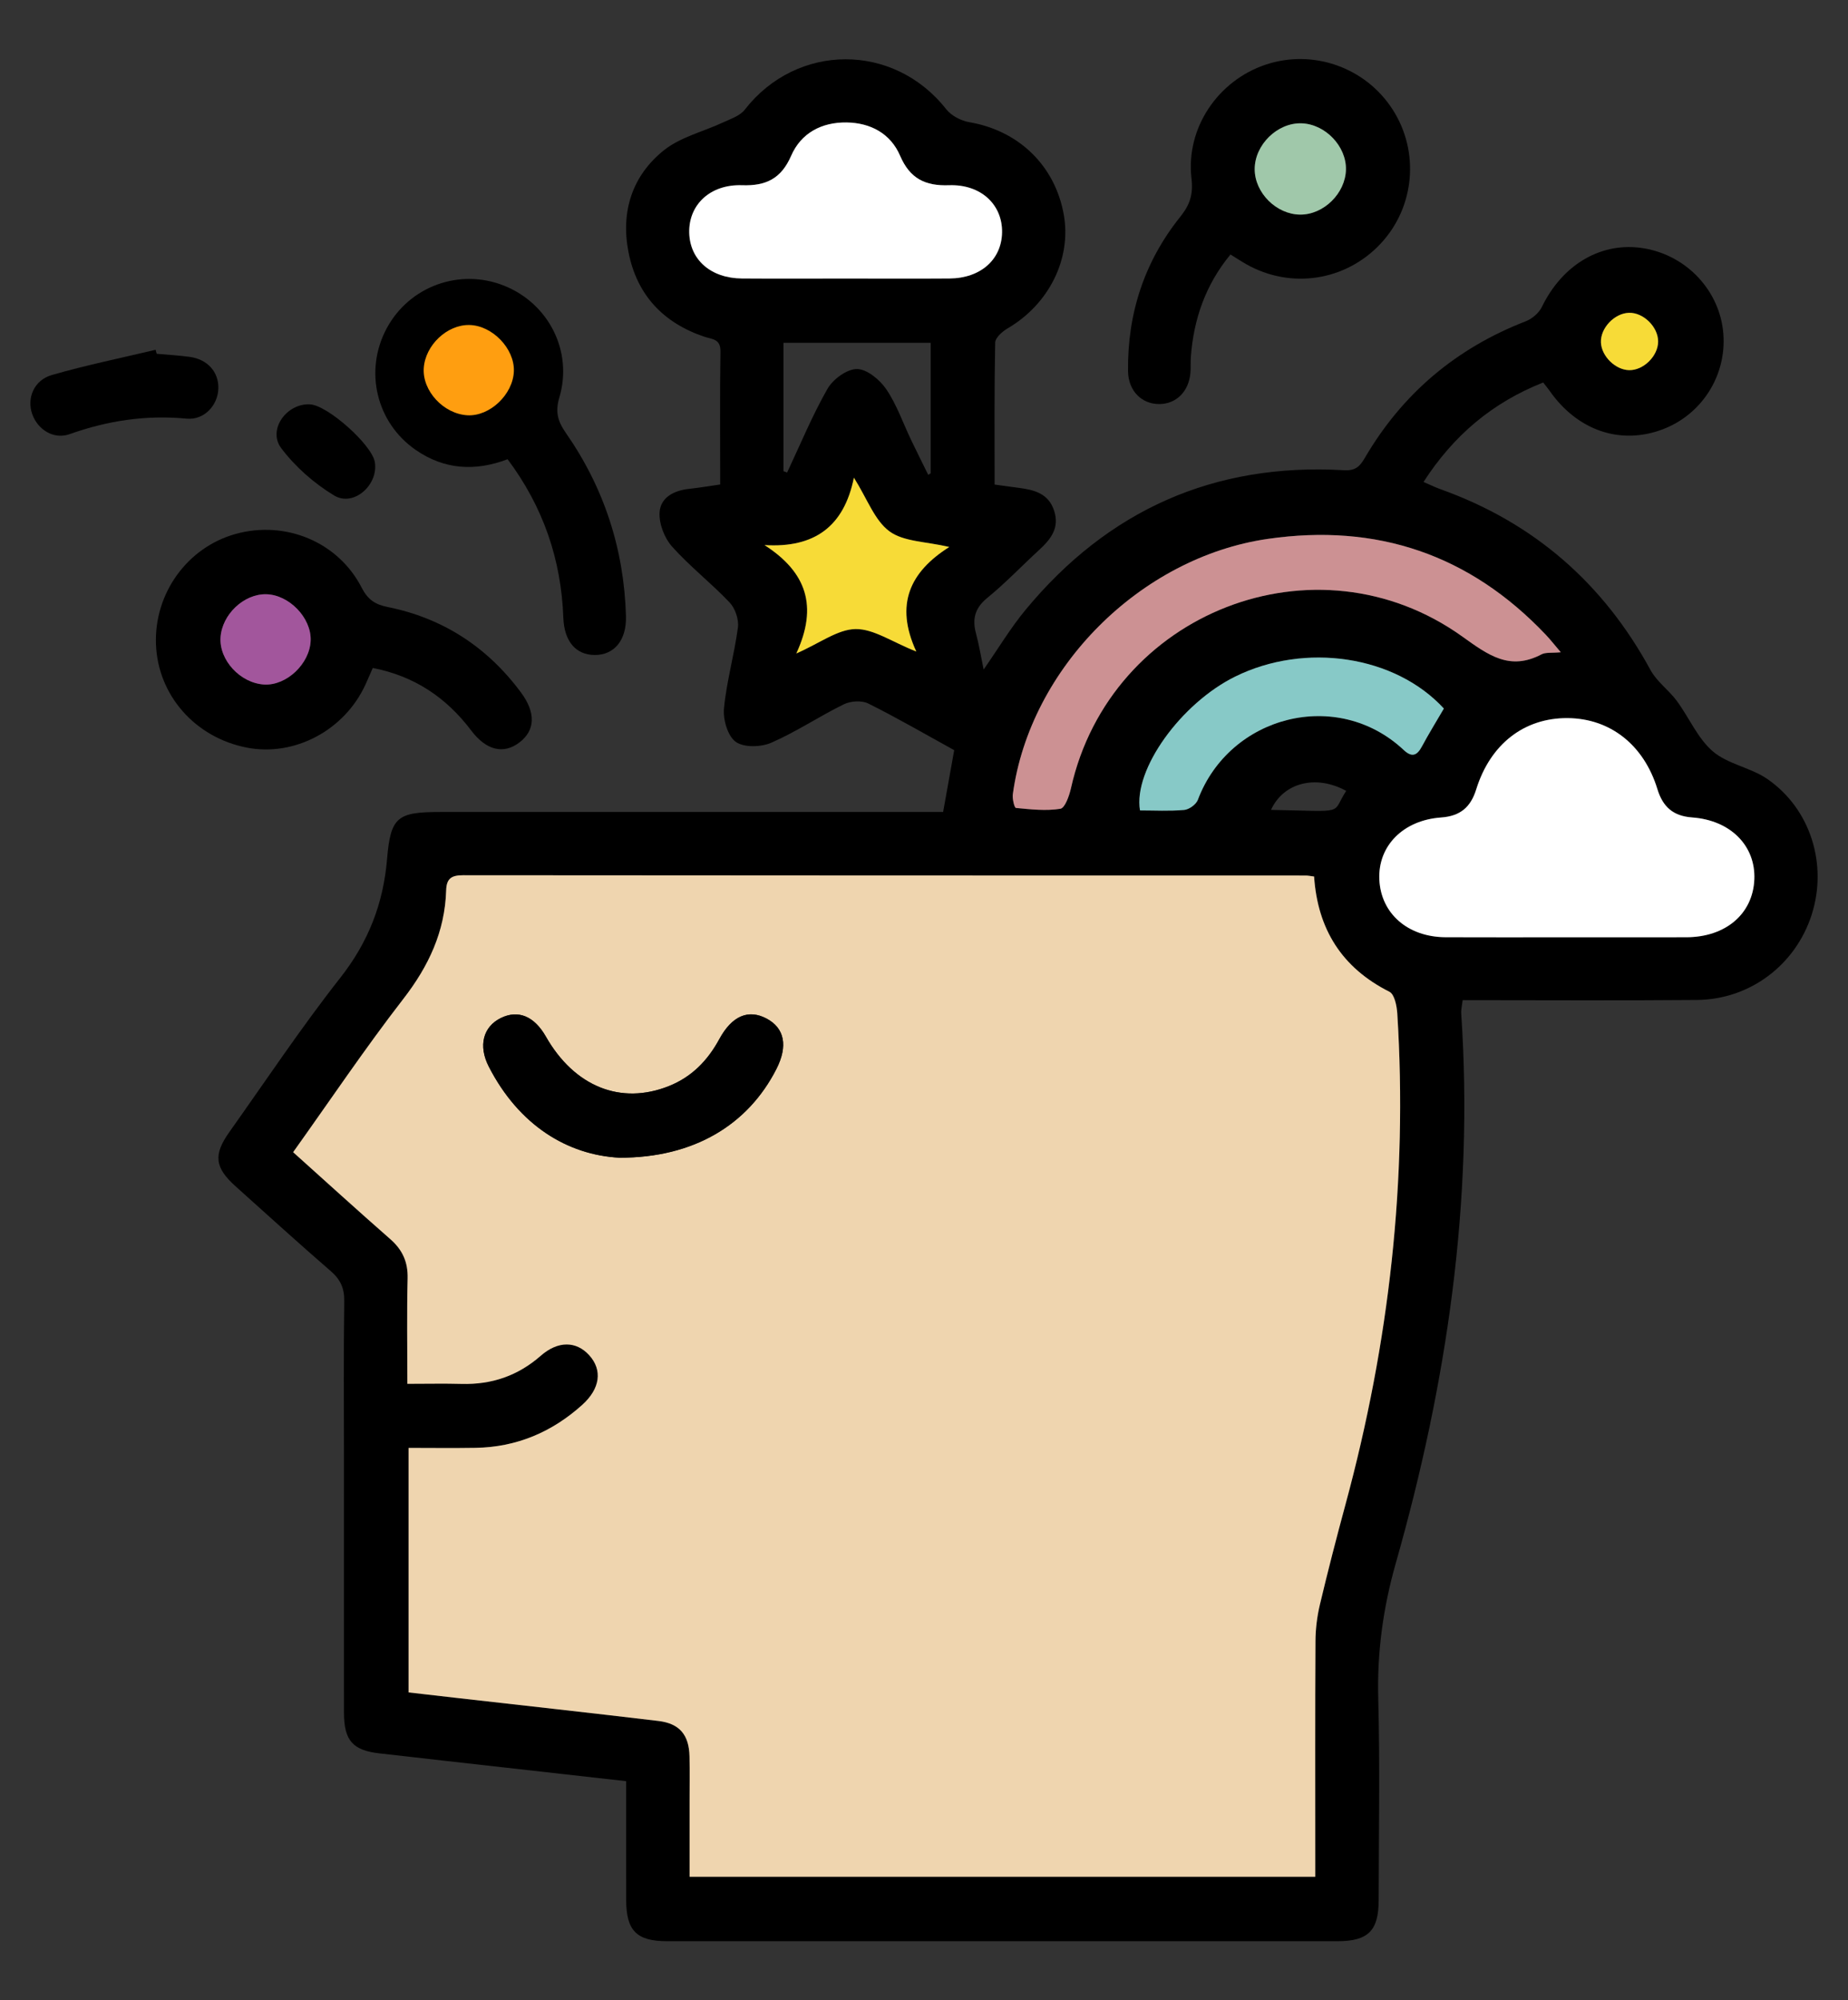
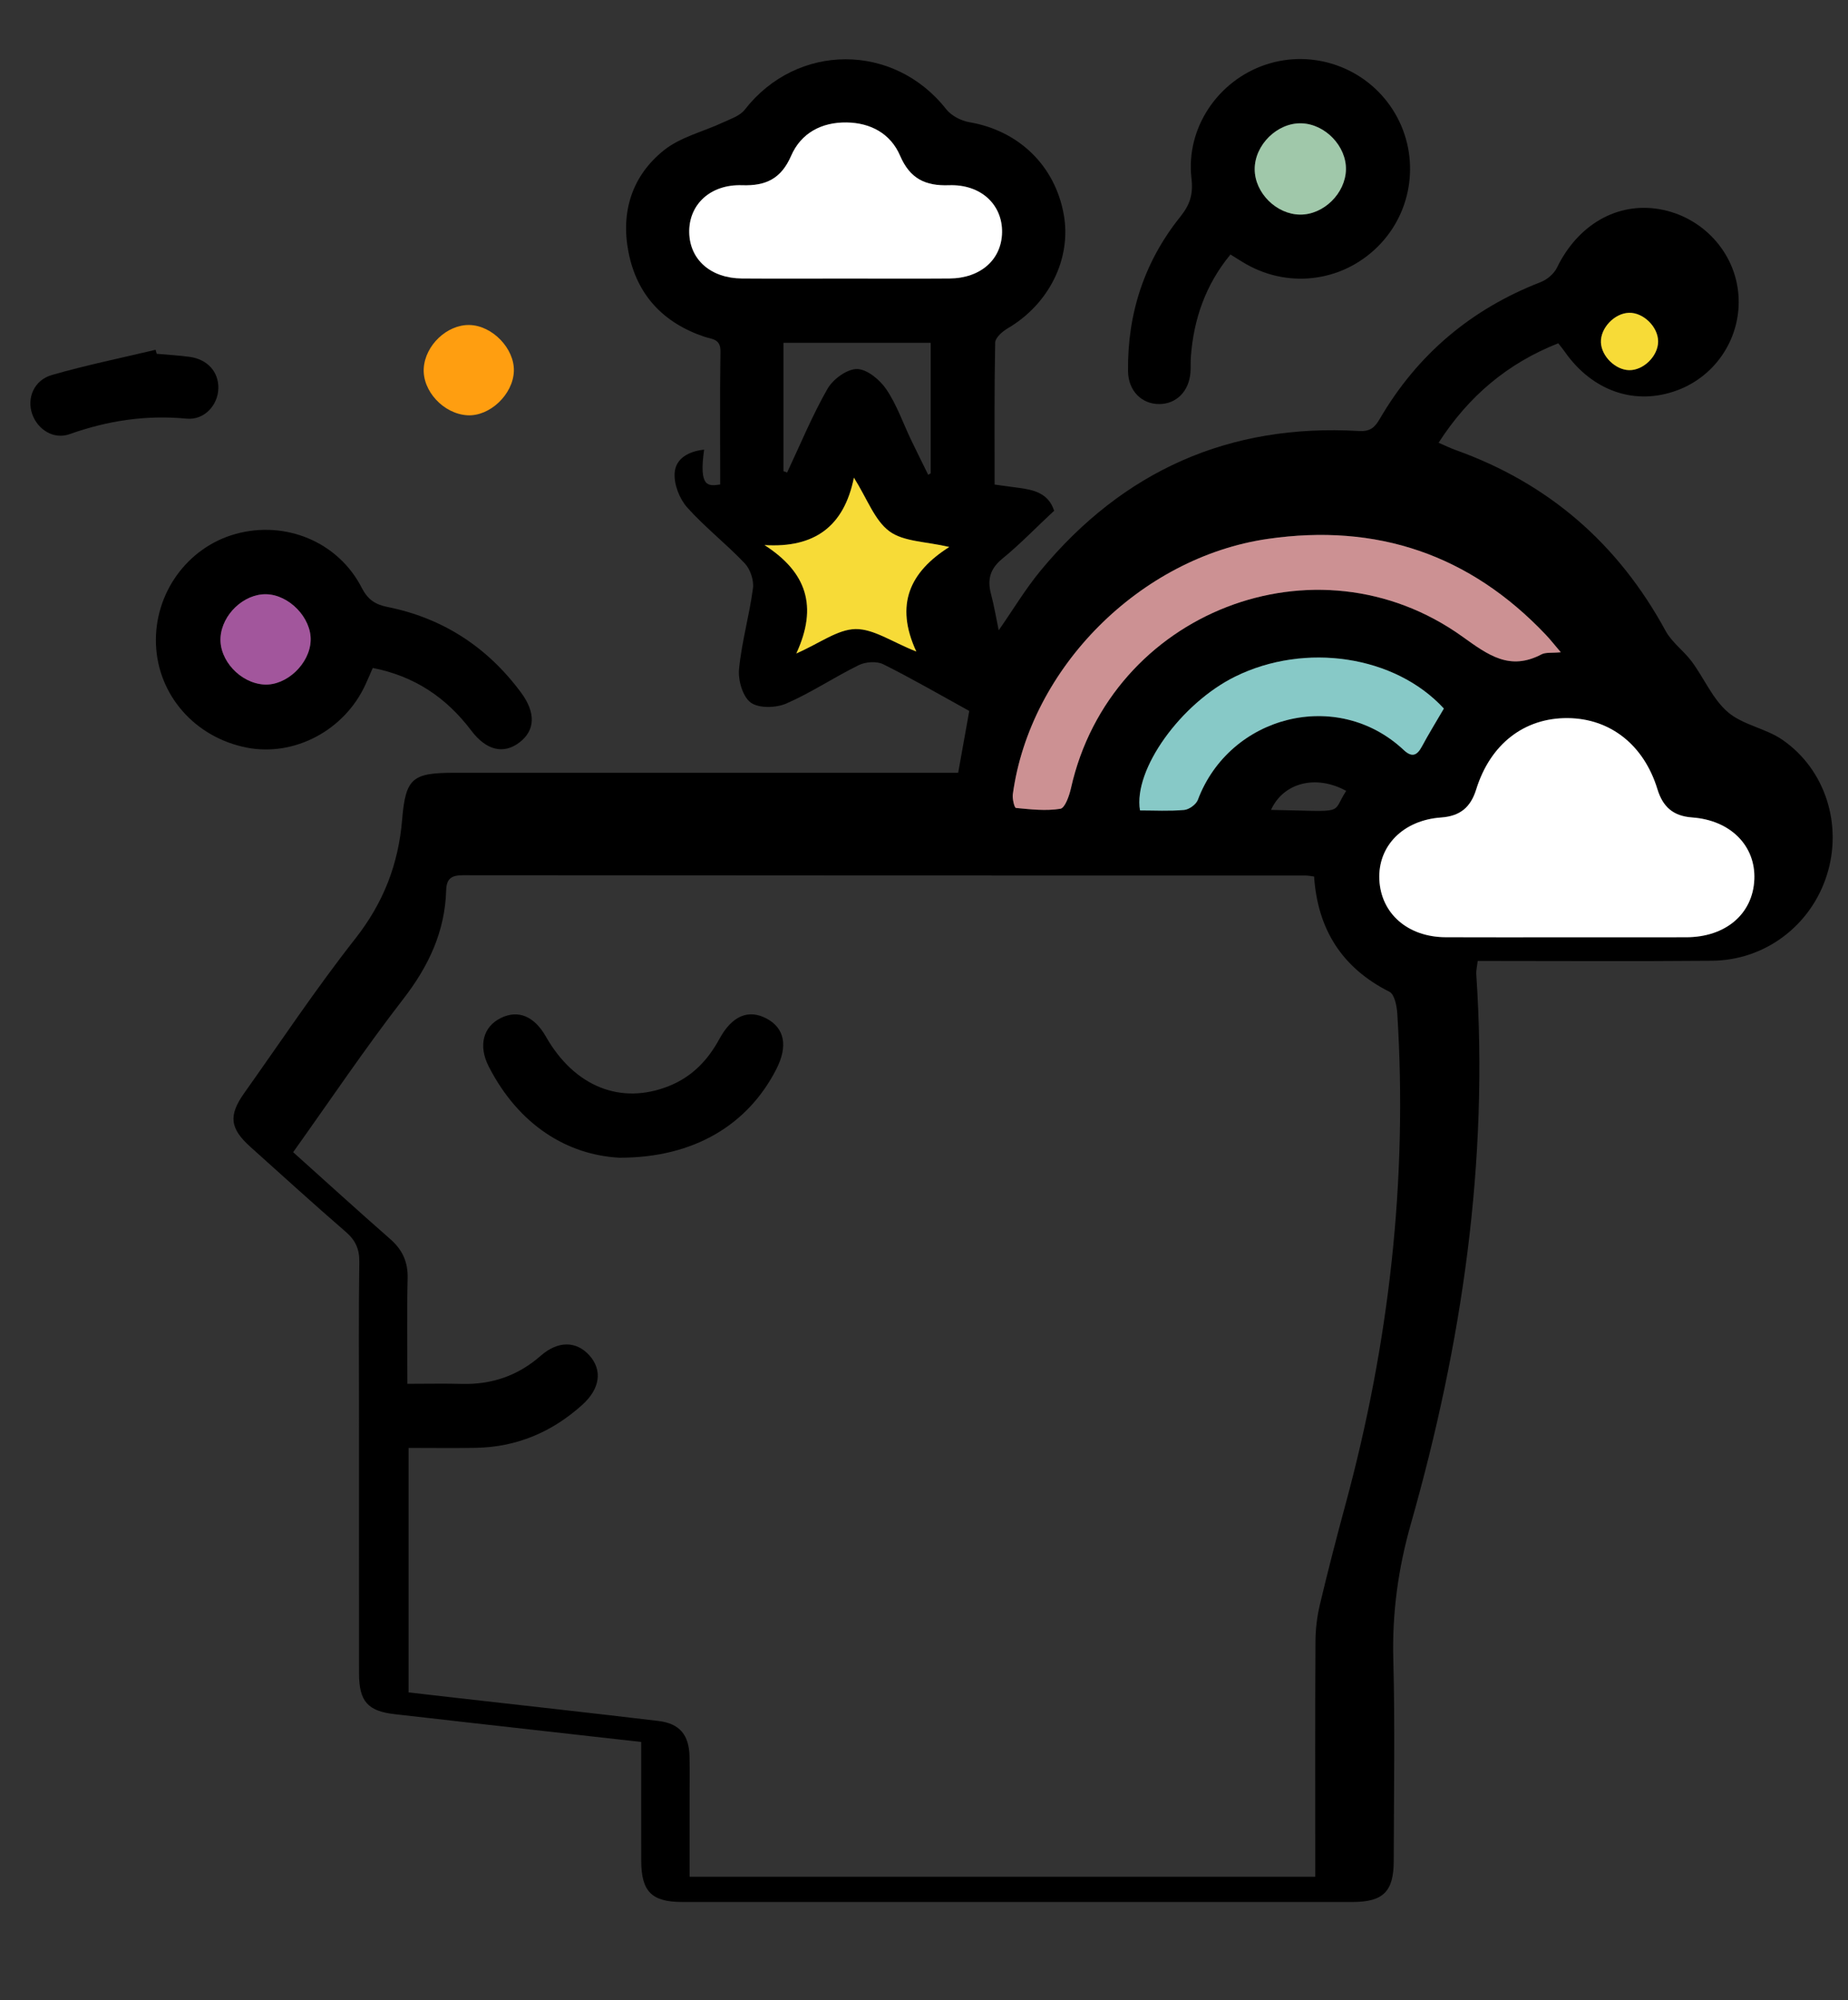
<svg xmlns="http://www.w3.org/2000/svg" version="1.1" id="Layer_1" x="0px" y="0px" viewBox="0 0 353 382" style="enable-background:new 0 0 353 382;" xml:space="preserve">
  <rect x="0" y="0" width="353" height="382" fill="#333333" stroke="none" />
  <style type="text/css">
	.st0{fill:#EFD5AF;}
	.st1{fill:#FFFFFF;}
	.st2{fill:#CC9193;}
	.st3{fill:#87C9C7;}
	.st4{fill:#F7DB37;}
	.st5{fill:#A2569C;}
	.st6{fill:#A0C8AA;}
	.st7{fill:#FF9E10;}
</style>
  <g>
-     <path d="M137.572,92.523c0-8.711-0.076-17.062,0.048-25.41c0.036-2.437-1.607-2.307-3.106-2.815   c-7.842-2.655-12.866-7.983-14.462-16.152c-1.508-7.72,0.694-14.596,6.781-19.46   c3.161-2.526,7.519-3.539,11.3-5.312c1.446-0.678,3.209-1.244,4.118-2.413   c9.959-12.809,28.472-12.854,38.486-0.107c0.979,1.246,2.845,2.218,4.44,2.488   c9.382,1.589,16.339,8.259,18.019,17.618c1.516,8.446-2.823,17.132-10.717,21.749   c-1.014,0.593-2.364,1.788-2.383,2.728c-0.181,8.956-0.108,17.918-0.108,27.104   c1.733,0.235,3.181,0.437,4.63,0.628c2.944,0.387,5.671,1.059,6.743,4.376c1.067,3.302-0.66,5.452-2.876,7.489   c-3.307,3.04-6.419,6.311-9.89,9.144c-2.383,1.945-2.908,4.025-2.16,6.811   c0.58,2.16,0.94,4.378,1.46,6.873c2.763-3.967,5.117-7.91,8.01-11.407   c15.767-19.049,36.026-28.098,60.783-26.655c2.166,0.126,3.027-0.651,4.002-2.323   c7.176-12.297,17.455-20.962,30.744-26.117c1.22-0.473,2.53-1.585,3.092-2.743   c3.974-8.191,11.486-12.571,19.576-11.18c8.203,1.411,14.472,8.199,15.091,16.341   c0.607,7.976-4.138,15.414-11.629,18.227c-8.048,3.022-16.235,0.226-21.546-7.351   c-0.343-0.489-0.73-0.948-1.241-1.608c-9.676,3.828-17.113,10.08-22.859,18.996   c1.266,0.544,2.23,1.022,3.237,1.382c17.809,6.367,31.094,17.932,40.125,34.544c1.202,2.21,3.481,3.807,5.01,5.873   c2.358,3.186,3.975,7.141,6.879,9.639c2.869,2.467,7.249,3.092,10.435,5.295   c8.27,5.717,11.528,16.328,8.459,25.905c-3.069,9.577-11.768,16.197-21.917,16.286   c-14.837,0.13-29.676,0.034-44.752,0.034c-0.108,0.964-0.327,1.788-0.273,2.593   c2.417,35.771-2.746,70.644-12.506,104.953c-2.406,8.459-3.579,16.957-3.345,25.791   c0.341,12.843,0.1,25.702,0.082,38.555c-0.008,5.84-2.011,7.827-7.896,7.828   c-42.67,0.009-85.339,0.009-128.009-0.001c-5.85-0.001-7.821-2-7.836-7.882   c-0.018-7.463-0.004-14.927-0.004-22.68c-11.647-1.308-23.011-2.583-34.375-3.862   c-4.212-0.474-8.422-0.972-12.635-1.434c-5.193-0.569-6.885-2.427-6.89-7.779   c-0.017-16.221-0.006-32.443-0.006-48.664c0-9.982-0.083-19.966,0.058-29.947c0.035-2.486-0.746-4.14-2.599-5.743   c-6.133-5.304-12.127-10.768-18.166-16.18c-3.96-3.549-4.275-6.003-1.197-10.337   c7.003-9.864,13.72-19.956,21.189-29.455c5.381-6.843,8.246-14.193,8.959-22.776   c0.666-8.014,2.026-8.91,10.148-8.91c30.567-0,61.135-0,91.702-0c1.362,0,2.725,0,4.359,0   c0.719-4.011,1.411-7.872,2.117-11.808c-5.484-3.019-10.863-6.146-16.421-8.913   c-1.25-0.623-3.368-0.481-4.671,0.157c-4.695,2.299-9.082,5.262-13.861,7.341   c-1.957,0.851-5.236,0.943-6.782-0.179c-1.538-1.117-2.445-4.265-2.241-6.39   c0.498-5.187,1.982-10.273,2.662-15.453c0.2-1.522-0.519-3.643-1.582-4.764   c-3.513-3.707-7.605-6.878-10.998-10.68c-1.46-1.636-2.509-4.359-2.386-6.511   c0.163-2.864,2.745-4.204,5.633-4.509C133.464,93.165,135.292,92.849,137.572,92.523z M251.24,358.415   c0-1.511,0-2.853,0-4.194c0-13.601-0.04-27.203,0.038-40.804c0.013-2.34,0.309-4.728,0.85-7.005   c1.526-6.419,3.178-12.81,4.904-19.179c8.317-30.694,11.877-61.889,9.876-93.663   c-0.092-1.456-0.53-3.679-1.5-4.168c-9.077-4.573-13.714-11.936-14.392-22.01   c-0.653-0.079-1.133-0.188-1.612-0.188c-53.651-0.011-107.301-0.002-160.952-0.057   c-2.196-0.002-3.16,0.606-3.227,2.887c-0.233,7.872-3.341,14.482-8.174,20.722   c-7.309,9.438-13.979,19.37-21.055,29.28c6.287,5.639,12.363,11.177,18.546,16.592   c2.336,2.045,3.402,4.364,3.324,7.512c-0.165,6.576-0.05,13.159-0.05,20.131c3.703,0,7.04-0.073,10.373,0.016   c5.744,0.154,10.742-1.552,15.1-5.372c3.314-2.905,6.802-2.824,9.268-0.1   c2.556,2.823,2.107,6.376-1.348,9.487c-5.774,5.197-12.534,8.064-20.348,8.198   c-4.302,0.074-8.606,0.013-12.814,0.013c0,15.973,0,31.276,0,46.69c3.043,0.35,5.875,0.678,8.707,1   c13.002,1.476,26.01,2.903,39.003,4.452c4.064,0.484,5.862,2.664,5.952,6.765   c0.063,2.869,0.015,5.74,0.015,8.61c0.001,4.808,0,9.616,0,14.385   C171.83,358.415,211.34,358.415,251.24,358.415z M298.951,178.993c7.729,0,15.457,0.018,23.186-0.005   c7.515-0.022,12.71-4.477,12.973-11.076c0.253-6.37-4.518-11.267-11.874-11.8   c-3.668-0.266-5.609-2.04-6.646-5.419c-2.599-8.467-9.04-13.492-17.144-13.552   c-8.277-0.061-14.766,4.94-17.463,13.617c-1.051,3.381-3.04,5.101-6.699,5.36   c-7.319,0.517-12.102,5.489-11.804,11.862c0.303,6.482,5.432,10.972,12.66,11.005   C283.743,179.019,291.347,178.993,298.951,178.993z M298.137,124.564c-1.274-1.494-2.029-2.464-2.871-3.352   c-14.53-15.314-32.266-21.321-53.119-18.296c-24.3,3.525-45.395,24.614-48.68,48.764   c-0.118,0.869,0.298,2.587,0.591,2.615c2.825,0.275,5.731,0.603,8.491,0.158c0.877-0.141,1.699-2.48,2.023-3.93   c7.518-33.596,46.814-48.994,74.79-28.939c4.939,3.541,9.028,6.565,15.089,3.379   C295.252,124.544,296.372,124.734,298.137,124.564z M161.55,53.194c6.608,0,13.217,0.039,19.825-0.012   c5.94-0.046,9.949-3.61,10.036-8.8c0.089-5.297-4.037-9.219-10.123-9.008c-4.557,0.158-7.473-1.26-9.356-5.641   c-1.817-4.228-5.64-6.287-10.226-6.348c-4.746-0.063-8.691,2.006-10.585,6.368   c-1.902,4.379-4.819,5.776-9.367,5.621c-6.096-0.207-10.208,3.727-10.098,9.042   c0.108,5.185,4.116,8.721,10.07,8.766C148.333,53.233,154.942,53.194,161.55,53.194z M275.802,135.314   c-9.31-10.132-26.486-12.696-39.856-6.105c-10.343,5.099-19.5,17.742-18.186,25.559   c2.771,0,5.627,0.163,8.447-0.091c0.941-0.085,2.273-1.053,2.602-1.928c6.064-16.117,26.627-21.436,39.337-9.508   c1.53,1.436,2.515,1.084,3.455-0.668C272.887,140.173,274.323,137.852,275.802,135.314z M152.11,124.796   c4.543-1.999,7.908-4.609,11.313-4.661c3.438-0.053,6.915,2.431,11.607,4.293   c-4.151-8.978-1.233-15.202,6.299-19.969c-4.493-1.059-8.722-0.992-11.431-2.988   c-2.839-2.092-4.219-6.164-6.787-10.246c-1.888,9.341-7.535,13.456-17.076,12.872   C154.094,109.267,156.27,115.805,152.11,124.796z M149.658,89.986c0.232,0.085,0.465,0.169,0.697,0.254   c2.522-5.354,4.781-10.858,7.707-15.981c1.048-1.834,3.713-3.794,5.63-3.784c1.914,0.01,4.365,2.041,5.597,3.854   c2.004,2.949,3.194,6.448,4.753,9.703c1.066,2.227,2.175,4.434,3.264,6.651c0.158-0.1,0.315-0.2,0.473-0.299   c0-8.298,0-16.597,0-24.909c-9.492,0-18.757,0-28.122,0C149.658,73.819,149.658,81.903,149.658,89.986z    M316.732,65.204c-0.006-2.779-2.815-5.541-5.561-5.466c-2.787,0.076-5.49,2.931-5.368,5.671   c0.117,2.631,2.762,5.225,5.385,5.28C313.939,70.748,316.738,67.978,316.732,65.204z M257.146,151.037   c-5.755-3.163-11.994-1.586-14.36,3.631C257.517,154.934,254.189,155.586,257.146,151.037z" />
+     <path d="M137.572,92.523c0-8.711-0.076-17.062,0.048-25.41c0.036-2.437-1.607-2.307-3.106-2.815   c-7.842-2.655-12.866-7.983-14.462-16.152c-1.508-7.72,0.694-14.596,6.781-19.46   c3.161-2.526,7.519-3.539,11.3-5.312c1.446-0.678,3.209-1.244,4.118-2.413   c9.959-12.809,28.472-12.854,38.486-0.107c0.979,1.246,2.845,2.218,4.44,2.488   c9.382,1.589,16.339,8.259,18.019,17.618c1.516,8.446-2.823,17.132-10.717,21.749   c-1.014,0.593-2.364,1.788-2.383,2.728c-0.181,8.956-0.108,17.918-0.108,27.104   c1.733,0.235,3.181,0.437,4.63,0.628c2.944,0.387,5.671,1.059,6.743,4.376c-3.307,3.04-6.419,6.311-9.89,9.144c-2.383,1.945-2.908,4.025-2.16,6.811   c0.58,2.16,0.94,4.378,1.46,6.873c2.763-3.967,5.117-7.91,8.01-11.407   c15.767-19.049,36.026-28.098,60.783-26.655c2.166,0.126,3.027-0.651,4.002-2.323   c7.176-12.297,17.455-20.962,30.744-26.117c1.22-0.473,2.53-1.585,3.092-2.743   c3.974-8.191,11.486-12.571,19.576-11.18c8.203,1.411,14.472,8.199,15.091,16.341   c0.607,7.976-4.138,15.414-11.629,18.227c-8.048,3.022-16.235,0.226-21.546-7.351   c-0.343-0.489-0.73-0.948-1.241-1.608c-9.676,3.828-17.113,10.08-22.859,18.996   c1.266,0.544,2.23,1.022,3.237,1.382c17.809,6.367,31.094,17.932,40.125,34.544c1.202,2.21,3.481,3.807,5.01,5.873   c2.358,3.186,3.975,7.141,6.879,9.639c2.869,2.467,7.249,3.092,10.435,5.295   c8.27,5.717,11.528,16.328,8.459,25.905c-3.069,9.577-11.768,16.197-21.917,16.286   c-14.837,0.13-29.676,0.034-44.752,0.034c-0.108,0.964-0.327,1.788-0.273,2.593   c2.417,35.771-2.746,70.644-12.506,104.953c-2.406,8.459-3.579,16.957-3.345,25.791   c0.341,12.843,0.1,25.702,0.082,38.555c-0.008,5.84-2.011,7.827-7.896,7.828   c-42.67,0.009-85.339,0.009-128.009-0.001c-5.85-0.001-7.821-2-7.836-7.882   c-0.018-7.463-0.004-14.927-0.004-22.68c-11.647-1.308-23.011-2.583-34.375-3.862   c-4.212-0.474-8.422-0.972-12.635-1.434c-5.193-0.569-6.885-2.427-6.89-7.779   c-0.017-16.221-0.006-32.443-0.006-48.664c0-9.982-0.083-19.966,0.058-29.947c0.035-2.486-0.746-4.14-2.599-5.743   c-6.133-5.304-12.127-10.768-18.166-16.18c-3.96-3.549-4.275-6.003-1.197-10.337   c7.003-9.864,13.72-19.956,21.189-29.455c5.381-6.843,8.246-14.193,8.959-22.776   c0.666-8.014,2.026-8.91,10.148-8.91c30.567-0,61.135-0,91.702-0c1.362,0,2.725,0,4.359,0   c0.719-4.011,1.411-7.872,2.117-11.808c-5.484-3.019-10.863-6.146-16.421-8.913   c-1.25-0.623-3.368-0.481-4.671,0.157c-4.695,2.299-9.082,5.262-13.861,7.341   c-1.957,0.851-5.236,0.943-6.782-0.179c-1.538-1.117-2.445-4.265-2.241-6.39   c0.498-5.187,1.982-10.273,2.662-15.453c0.2-1.522-0.519-3.643-1.582-4.764   c-3.513-3.707-7.605-6.878-10.998-10.68c-1.46-1.636-2.509-4.359-2.386-6.511   c0.163-2.864,2.745-4.204,5.633-4.509C133.464,93.165,135.292,92.849,137.572,92.523z M251.24,358.415   c0-1.511,0-2.853,0-4.194c0-13.601-0.04-27.203,0.038-40.804c0.013-2.34,0.309-4.728,0.85-7.005   c1.526-6.419,3.178-12.81,4.904-19.179c8.317-30.694,11.877-61.889,9.876-93.663   c-0.092-1.456-0.53-3.679-1.5-4.168c-9.077-4.573-13.714-11.936-14.392-22.01   c-0.653-0.079-1.133-0.188-1.612-0.188c-53.651-0.011-107.301-0.002-160.952-0.057   c-2.196-0.002-3.16,0.606-3.227,2.887c-0.233,7.872-3.341,14.482-8.174,20.722   c-7.309,9.438-13.979,19.37-21.055,29.28c6.287,5.639,12.363,11.177,18.546,16.592   c2.336,2.045,3.402,4.364,3.324,7.512c-0.165,6.576-0.05,13.159-0.05,20.131c3.703,0,7.04-0.073,10.373,0.016   c5.744,0.154,10.742-1.552,15.1-5.372c3.314-2.905,6.802-2.824,9.268-0.1   c2.556,2.823,2.107,6.376-1.348,9.487c-5.774,5.197-12.534,8.064-20.348,8.198   c-4.302,0.074-8.606,0.013-12.814,0.013c0,15.973,0,31.276,0,46.69c3.043,0.35,5.875,0.678,8.707,1   c13.002,1.476,26.01,2.903,39.003,4.452c4.064,0.484,5.862,2.664,5.952,6.765   c0.063,2.869,0.015,5.74,0.015,8.61c0.001,4.808,0,9.616,0,14.385   C171.83,358.415,211.34,358.415,251.24,358.415z M298.951,178.993c7.729,0,15.457,0.018,23.186-0.005   c7.515-0.022,12.71-4.477,12.973-11.076c0.253-6.37-4.518-11.267-11.874-11.8   c-3.668-0.266-5.609-2.04-6.646-5.419c-2.599-8.467-9.04-13.492-17.144-13.552   c-8.277-0.061-14.766,4.94-17.463,13.617c-1.051,3.381-3.04,5.101-6.699,5.36   c-7.319,0.517-12.102,5.489-11.804,11.862c0.303,6.482,5.432,10.972,12.66,11.005   C283.743,179.019,291.347,178.993,298.951,178.993z M298.137,124.564c-1.274-1.494-2.029-2.464-2.871-3.352   c-14.53-15.314-32.266-21.321-53.119-18.296c-24.3,3.525-45.395,24.614-48.68,48.764   c-0.118,0.869,0.298,2.587,0.591,2.615c2.825,0.275,5.731,0.603,8.491,0.158c0.877-0.141,1.699-2.48,2.023-3.93   c7.518-33.596,46.814-48.994,74.79-28.939c4.939,3.541,9.028,6.565,15.089,3.379   C295.252,124.544,296.372,124.734,298.137,124.564z M161.55,53.194c6.608,0,13.217,0.039,19.825-0.012   c5.94-0.046,9.949-3.61,10.036-8.8c0.089-5.297-4.037-9.219-10.123-9.008c-4.557,0.158-7.473-1.26-9.356-5.641   c-1.817-4.228-5.64-6.287-10.226-6.348c-4.746-0.063-8.691,2.006-10.585,6.368   c-1.902,4.379-4.819,5.776-9.367,5.621c-6.096-0.207-10.208,3.727-10.098,9.042   c0.108,5.185,4.116,8.721,10.07,8.766C148.333,53.233,154.942,53.194,161.55,53.194z M275.802,135.314   c-9.31-10.132-26.486-12.696-39.856-6.105c-10.343,5.099-19.5,17.742-18.186,25.559   c2.771,0,5.627,0.163,8.447-0.091c0.941-0.085,2.273-1.053,2.602-1.928c6.064-16.117,26.627-21.436,39.337-9.508   c1.53,1.436,2.515,1.084,3.455-0.668C272.887,140.173,274.323,137.852,275.802,135.314z M152.11,124.796   c4.543-1.999,7.908-4.609,11.313-4.661c3.438-0.053,6.915,2.431,11.607,4.293   c-4.151-8.978-1.233-15.202,6.299-19.969c-4.493-1.059-8.722-0.992-11.431-2.988   c-2.839-2.092-4.219-6.164-6.787-10.246c-1.888,9.341-7.535,13.456-17.076,12.872   C154.094,109.267,156.27,115.805,152.11,124.796z M149.658,89.986c0.232,0.085,0.465,0.169,0.697,0.254   c2.522-5.354,4.781-10.858,7.707-15.981c1.048-1.834,3.713-3.794,5.63-3.784c1.914,0.01,4.365,2.041,5.597,3.854   c2.004,2.949,3.194,6.448,4.753,9.703c1.066,2.227,2.175,4.434,3.264,6.651c0.158-0.1,0.315-0.2,0.473-0.299   c0-8.298,0-16.597,0-24.909c-9.492,0-18.757,0-28.122,0C149.658,73.819,149.658,81.903,149.658,89.986z    M316.732,65.204c-0.006-2.779-2.815-5.541-5.561-5.466c-2.787,0.076-5.49,2.931-5.368,5.671   c0.117,2.631,2.762,5.225,5.385,5.28C313.939,70.748,316.738,67.978,316.732,65.204z M257.146,151.037   c-5.755-3.163-11.994-1.586-14.36,3.631C257.517,154.934,254.189,155.586,257.146,151.037z" />
    <path d="M71.203,127.566c-0.497,1.133-0.927,2.15-1.385,3.153c-3.997,8.744-13.562,13.829-22.668,12.056   c-9.883-1.923-16.988-9.997-17.357-19.723c-0.369-9.713,5.974-18.512,15.19-21.075   c9.528-2.65,19.615,1.497,24.11,10.266c1.166,2.274,2.574,3.201,4.927,3.674   c10.584,2.126,19.063,7.657,25.486,16.315c2.877,3.878,2.739,7.237-0.267,9.542   c-3.026,2.321-6.337,1.563-9.224-2.259C85.255,133.214,79.155,129.106,71.203,127.566z M59.341,122.307   c0.146-4.324-4.124-8.746-8.518-8.822c-4.258-0.074-8.416,3.871-8.697,8.251   c-0.279,4.339,3.774,8.719,8.318,8.989C54.728,130.981,59.191,126.757,59.341,122.307z" />
    <path d="M235.039,48.6c-4.746,5.759-7.029,12.319-7.567,19.567c-0.074,0.994,0.002,1.999-0.077,2.992   c-0.285,3.576-2.679,5.981-5.928,6.005c-3.393,0.025-5.949-2.518-5.993-6.298   c-0.129-10.981,3.116-20.915,9.989-29.478c1.865-2.324,2.481-4.309,2.131-7.32   c-1.118-9.595,5.041-18.686,14.196-21.729c9.054-3.01,19.057,0.533,24.233,8.583   c5.174,8.047,4.23,18.617-2.287,25.597c-6.676,7.15-17.145,8.761-25.673,3.939   C237.102,49.914,236.18,49.303,235.039,48.6z M248.343,40.982c4.483,0.04,8.648-4.042,8.754-8.579   c0.104-4.475-3.951-8.707-8.481-8.852c-4.618-0.148-8.961,4.11-8.947,8.773   C239.682,36.825,243.805,40.941,248.343,40.982z" />
-     <path d="M96.96,87.701c-6.224,2.366-12.115,1.98-17.541-1.768c-7.567-5.226-9.896-15.156-5.555-23.229   c4.328-8.051,13.95-11.539,22.445-8.138c8.497,3.402,13.163,12.525,10.532,21.351   c-0.814,2.731-0.301,4.543,1.24,6.753c7.31,10.489,11.122,22.198,11.488,34.986   c0.132,4.623-2.242,7.45-5.98,7.432c-3.599-0.018-5.82-2.623-5.982-7.108   C107.203,106.836,103.758,96.788,96.96,87.701z" />
    <path d="M29.932,67.565c2.106,0.191,4.223,0.304,6.316,0.592c3.397,0.468,5.53,2.876,5.461,6.001   c-0.071,3.216-2.681,6.117-6.064,5.793c-7.729-0.74-15.084,0.375-22.357,2.963   c-3.021,1.075-6.087-0.847-7.137-3.842c-1.06-3.025,0.319-6.464,3.753-7.453   c6.526-1.881,13.201-3.242,19.815-4.82C29.79,67.055,29.861,67.31,29.932,67.565z" />
-     <path d="M59.238,77.223c3.361,0.195,11.801,7.712,12.358,11.007c0.738,4.366-4.043,8.641-7.763,6.397   c-3.828-2.309-7.437-5.482-10.119-9.046C51.069,82.064,54.765,76.964,59.238,77.223z" />
-     <path class="st0" d="M251.24,358.415c-39.901,0-79.41,0-119.518,0c0-4.769,0-9.577-0-14.385   c-0-2.87,0.048-5.741-0.015-8.61c-0.09-4.101-1.888-6.281-5.952-6.765c-12.993-1.549-26.001-2.976-39.003-4.452   c-2.832-0.321-5.663-0.65-8.707-1c0-15.414,0-30.717,0-46.69c4.208,0,8.512,0.061,12.814-0.013   c7.815-0.134,14.575-3.001,20.348-8.198c3.456-3.111,3.904-6.664,1.348-9.487   c-2.466-2.724-5.954-2.804-9.268,0.1c-4.359,3.82-9.357,5.527-15.1,5.372   c-3.333-0.09-6.67-0.016-10.373-0.016c0-6.972-0.115-13.555,0.05-20.131c0.079-3.148-0.988-5.467-3.324-7.512   c-6.184-5.415-12.26-10.952-18.546-16.592c7.076-9.91,13.746-19.843,21.055-29.28   c4.833-6.24,7.941-12.85,8.174-20.722c0.067-2.281,1.031-2.889,3.227-2.887   c53.651,0.055,107.301,0.046,160.952,0.057c0.48,0,0.959,0.109,1.612,0.188   c0.678,10.074,5.315,17.437,14.392,22.01c0.97,0.489,1.409,2.712,1.5,4.168   c2.001,31.773-1.559,62.969-9.876,93.663c-1.726,6.369-3.378,12.76-4.904,19.179   c-0.541,2.276-0.837,4.665-0.85,7.005c-0.078,13.601-0.038,27.203-0.038,40.804   C251.24,355.562,251.24,356.904,251.24,358.415z M118.327,221.093c14.274,0.023,24.56-6.325,29.969-16.917   c2.253-4.413,1.583-7.84-1.89-9.67c-3.466-1.827-6.598-0.499-9.009,3.944c-2.214,4.08-5.256,7.216-9.623,8.96   c-9.194,3.671-18.055,0.109-23.501-9.45c-2.224-3.905-5.289-5.171-8.595-3.551   c-3.387,1.659-4.365,5.284-2.308,9.294C99.107,214.889,108.377,220.565,118.327,221.093z" />
    <path class="st1" d="M298.951,178.993c-7.604-0-15.208,0.027-22.812-0.008   c-7.228-0.033-12.357-4.522-12.66-11.005c-0.298-6.373,4.485-11.345,11.804-11.862   c3.659-0.259,5.648-1.979,6.699-5.36c2.697-8.677,9.186-13.678,17.463-13.617   c8.104,0.06,14.545,5.085,17.144,13.552c1.037,3.38,2.978,5.154,6.646,5.419   c7.356,0.533,12.127,5.43,11.874,11.8c-0.263,6.598-5.458,11.054-12.973,11.076   C314.408,179.01,306.679,178.993,298.951,178.993z" />
    <path class="st2" d="M298.137,124.564c-1.765,0.169-2.885-0.02-3.685,0.401c-6.06,3.186-10.15,0.162-15.089-3.379   c-27.976-20.056-67.272-4.657-74.79,28.939c-0.325,1.45-1.146,3.788-2.023,3.93   c-2.761,0.445-5.666,0.117-8.491-0.158c-0.293-0.029-0.709-1.746-0.591-2.615   c3.284-24.15,24.38-45.24,48.68-48.764c20.854-3.025,38.589,2.982,53.119,18.296   C296.108,122.1,296.863,123.071,298.137,124.564z" />
    <path class="st1" d="M161.55,53.194c-6.608,0-13.217,0.038-19.825-0.011c-5.953-0.044-9.961-3.581-10.07-8.766   c-0.111-5.315,4.002-9.248,10.098-9.042c4.548,0.154,7.465-1.243,9.367-5.621c1.895-4.362,5.839-6.431,10.585-6.368   c4.585,0.061,8.409,2.12,10.226,6.348c1.883,4.381,4.799,5.8,9.356,5.641   c6.087-0.211,10.213,3.71,10.123,9.008c-0.087,5.19-4.096,8.754-10.036,8.8   C174.767,53.234,168.158,53.194,161.55,53.194z" />
    <path class="st3" d="M275.802,135.314c-1.479,2.538-2.915,4.859-4.202,7.259c-0.94,1.752-1.925,2.103-3.455,0.668   c-12.709-11.929-33.272-6.609-39.337,9.508c-0.329,0.875-1.661,1.843-2.602,1.928   c-2.819,0.254-5.676,0.091-8.447,0.091c-1.314-7.817,7.843-20.46,18.186-25.559   C249.315,122.618,266.492,125.183,275.802,135.314z" />
    <path class="st4" d="M152.11,124.796c4.16-8.99,1.984-15.529-6.076-20.7c9.541,0.584,15.188-3.531,17.076-12.872   c2.568,4.082,3.948,8.155,6.787,10.246c2.709,1.996,6.939,1.929,11.431,2.988   c-7.532,4.767-10.45,10.991-6.299,19.969c-4.692-1.862-8.169-4.346-11.607-4.293   C160.018,120.186,156.653,122.797,152.11,124.796z" />
    <path class="st4" d="M316.732,65.204c0.006,2.774-2.793,5.543-5.543,5.485c-2.623-0.055-5.268-2.648-5.385-5.28   c-0.122-2.74,2.58-5.596,5.368-5.671C313.917,59.664,316.726,62.425,316.732,65.204z" />
    <path class="st5" d="M59.341,122.307c-0.15,4.45-4.613,8.674-8.896,8.418c-4.544-0.271-8.597-4.651-8.318-8.989   c0.281-4.38,4.439-8.325,8.697-8.251C55.217,113.561,59.487,117.984,59.341,122.307z" />
    <path class="st6" d="M248.343,40.982c-4.538-0.041-8.661-4.157-8.674-8.658c-0.013-4.663,4.329-8.921,8.947-8.773   c4.53,0.145,8.585,4.378,8.481,8.852C256.991,36.94,252.827,41.022,248.343,40.982z" />
    <path d="M118.327,221.093c-9.95-0.527-19.22-6.204-24.958-17.392c-2.057-4.01-1.078-7.635,2.308-9.294   c3.306-1.62,6.371-0.354,8.595,3.551c5.446,9.56,14.307,13.122,23.501,9.45   c4.367-1.744,7.409-4.88,9.623-8.96c2.411-4.443,5.543-5.771,9.009-3.944c3.473,1.831,4.143,5.258,1.89,9.67   C142.888,214.768,132.601,221.116,118.327,221.093z" />
    <path class="st7" d="M98.158,70.887c-0.15,4.45-4.613,8.674-8.896,8.418c-4.544-0.271-8.597-4.651-8.318-8.989   c0.281-4.38,4.439-8.325,8.697-8.251C94.034,62.141,98.303,66.564,98.158,70.887z" />
  </g>
</svg>